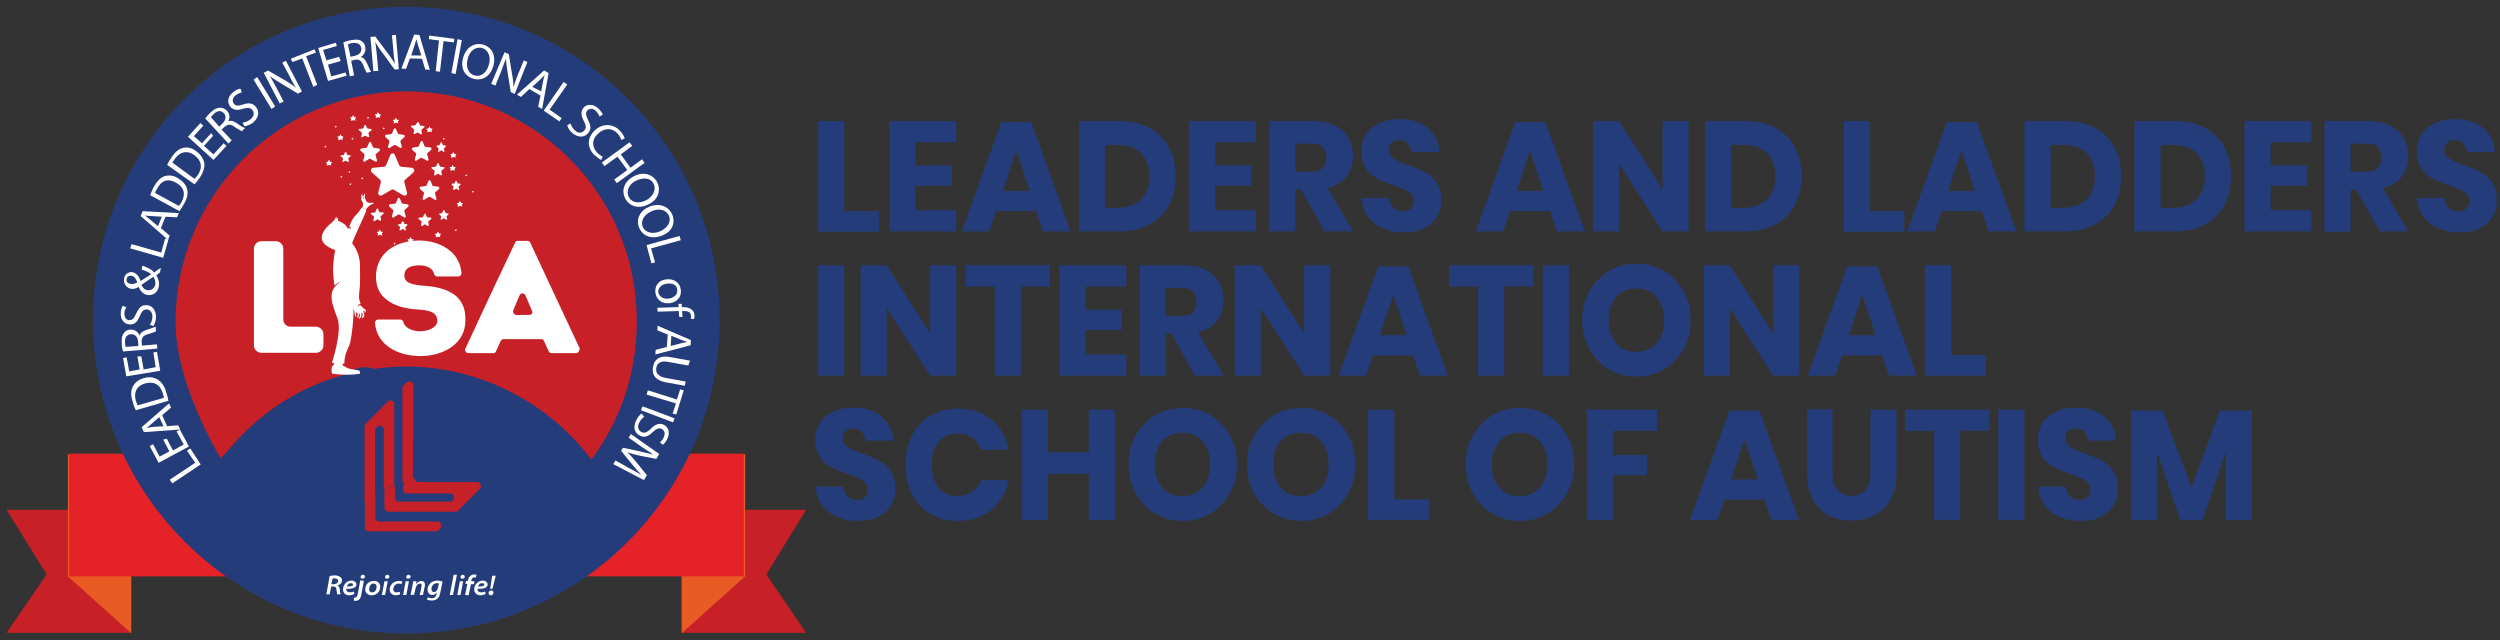
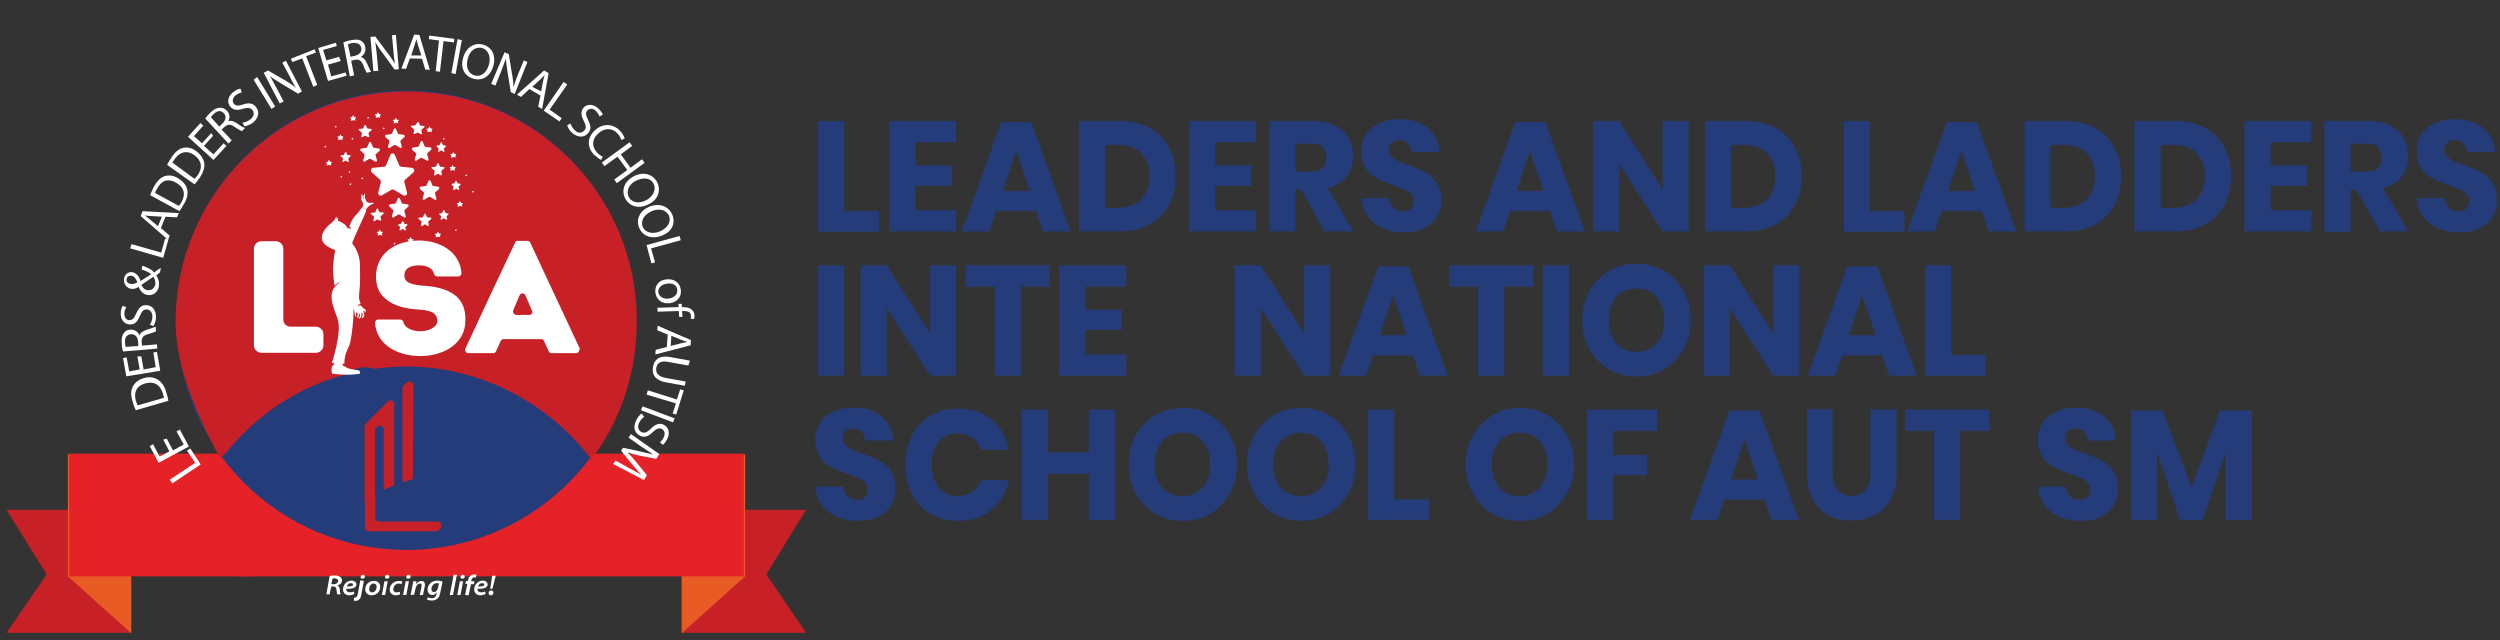
<svg xmlns="http://www.w3.org/2000/svg" version="1.1" id="Layer_1" x="0px" y="0px" viewBox="0 0 766 196.2" style="enable-background:new 0 0 766 196.2;" xml:space="preserve">
  <rect x="0" y="0" width="766" height="196.2" fill="#333333" stroke="none" />
  <style type="text/css">
	.st0{fill:#243C7A;}
	.st1{fill:#C82027;}
	.st2{fill:#E95B24;}
	.st3{fill:#E42227;}
	.st4{fill:#FFFFFF;}
	.st5{fill:#C62128;}
	.st6{fill-rule:evenodd;clip-rule:evenodd;fill:#C82027;}
	.st7{fill-rule:evenodd;clip-rule:evenodd;fill:#FFFFFF;}
	.st8{fill:none;}
</style>
  <g>
    <path class="st0" d="M258.7,64.7h10.6V71h-18.6V37.1h8V64.7z" />
    <path class="st0" d="M280.5,43.6v7.1h11.1v6.2h-11.1v7.5H293v6.5h-20.5V37.1H293v6.5H280.5z" />
    <path class="st0" d="M317.5,64.7h-12.3l-2.1,6.2h-8.4l12.1-33.5h9.2l12,33.5h-8.5L317.5,64.7z M315.5,58.5l-4.1-12.4l-4.1,12.4   H315.5z" />
    <path class="st0" d="M358.2,62.8c-1.4,2.6-3.4,4.6-6,6s-5.6,2.1-9.2,2.1h-12.4V37.1H343c3.5,0,6.6,0.7,9.2,2.1   c2.6,1.4,4.6,3.4,5.9,5.9c1.4,2.5,2.1,5.5,2.1,8.8C360.3,57.3,359.6,60.2,358.2,62.8z M349.6,61.1c1.7-1.7,2.6-4.1,2.6-7.1   s-0.9-5.4-2.6-7.1c-1.7-1.7-4.1-2.5-7.2-2.5h-3.8v19.3h3.8C345.5,63.6,347.9,62.8,349.6,61.1z" />
    <path class="st0" d="M372.3,43.6v7.1h11.1v6.2h-11.1v7.5h12.5v6.5h-20.5V37.1h20.5v6.5H372.3z" />
    <path class="st0" d="M405.8,70.9l-7.1-12.8h-1.8v12.8h-8V37.1h13.6c2.6,0,4.8,0.5,6.6,1.4c1.8,0.9,3.2,2.2,4.1,3.8s1.4,3.4,1.4,5.5   c0,2.5-0.7,4.5-2,6.3c-1.3,1.7-3.2,2.9-5.8,3.5l7.8,13.3H405.8z M396.9,52.6h4.9c1.6,0,2.7-0.4,3.5-1.1c0.7-0.7,1.1-1.8,1.1-3.2   c0-1.3-0.4-2.4-1.1-3.2c-0.8-0.8-1.9-1.1-3.5-1.1h-4.9V52.6z" />
    <path class="st0" d="M440.4,66.3c-0.9,1.5-2.2,2.7-3.9,3.6c-1.7,0.9-3.8,1.3-6.3,1.3c-3.7,0-6.7-0.9-9.1-2.8   c-2.4-1.8-3.7-4.4-3.9-7.7h8.5c0.1,1.3,0.6,2.3,1.3,3c0.8,0.7,1.7,1.1,2.9,1.1c1,0,1.8-0.3,2.4-0.9s0.9-1.3,0.9-2.3   c0-0.9-0.3-1.6-0.8-2.1c-0.5-0.6-1.2-1-2-1.4s-1.9-0.8-3.4-1.3c-2.1-0.7-3.8-1.4-5.1-2.1c-1.3-0.7-2.5-1.7-3.4-3.1   c-0.9-1.4-1.4-3.1-1.4-5.3c0-2,0.5-3.7,1.5-5.2s2.4-2.6,4.1-3.4c1.8-0.8,3.8-1.2,6-1.2c3.7,0,6.6,0.9,8.7,2.7   c2.2,1.8,3.4,4.2,3.7,7.4h-8.6c-0.2-1.1-0.6-2-1.2-2.7s-1.5-1-2.6-1c-0.9,0-1.7,0.3-2.3,0.8c-0.6,0.5-0.9,1.3-0.9,2.2   c0,0.8,0.3,1.5,0.8,2c0.5,0.6,1.2,1,1.9,1.4c0.8,0.4,1.9,0.8,3.4,1.3c2.1,0.7,3.8,1.5,5.2,2.2c1.3,0.7,2.5,1.8,3.4,3.1   c1,1.4,1.4,3.2,1.4,5.3C441.7,63.2,441.3,64.8,440.4,66.3z" />
    <path class="st0" d="M475,64.7h-12.3l-2.1,6.2h-8.4l12.1-33.5h9.2l12.1,33.5H477L475,64.7z M472.9,58.5l-4.1-12.4l-4.1,12.4H472.9z   " />
    <path class="st0" d="M517.4,70.9h-8l-13.3-20.7v20.7h-8V37.1h8L509.4,58V37.1h8V70.9z" />
    <path class="st0" d="M550,62.8c-1.4,2.6-3.4,4.6-6,6s-5.6,2.1-9.2,2.1h-12.4V37.1h12.4c3.5,0,6.6,0.7,9.2,2.1   c2.6,1.4,4.6,3.4,5.9,5.9c1.4,2.5,2.1,5.5,2.1,8.8C552,57.3,551.3,60.2,550,62.8z M541.4,61.1c1.7-1.7,2.6-4.1,2.6-7.1   s-0.9-5.4-2.6-7.1c-1.7-1.7-4.1-2.5-7.2-2.5h-3.8v19.3h3.8C537.3,63.6,539.7,62.8,541.4,61.1z" />
    <path class="st0" d="M572.9,64.7h10.6V71h-18.6V37.1h8V64.7z" />
    <path class="st0" d="M607.2,64.7h-12.3l-2.1,6.2h-8.4l12.1-33.5h9.2l12.1,33.5h-8.5L607.2,64.7z M605.1,58.5L601,46.1l-4.1,12.4   H605.1z" />
    <path class="st0" d="M647.9,62.8c-1.4,2.6-3.4,4.6-6,6s-5.6,2.1-9.2,2.1h-12.4V37.1h12.4c3.5,0,6.6,0.7,9.2,2.1   c2.6,1.4,4.6,3.4,5.9,5.9c1.4,2.5,2.1,5.5,2.1,8.8C649.9,57.3,649.3,60.2,647.9,62.8z M639.3,61.1c1.7-1.7,2.6-4.1,2.6-7.1   s-0.9-5.4-2.6-7.1c-1.7-1.7-4.1-2.5-7.2-2.5h-3.8v19.3h3.8C635.2,63.6,637.6,62.8,639.3,61.1z" />
    <path class="st0" d="M681.6,62.8c-1.4,2.6-3.4,4.6-6,6s-5.6,2.1-9.2,2.1H654V37.1h12.4c3.5,0,6.6,0.7,9.2,2.1   c2.6,1.4,4.6,3.4,5.9,5.9c1.4,2.5,2.1,5.5,2.1,8.8C683.6,57.3,682.9,60.2,681.6,62.8z M673,61.1c1.7-1.7,2.6-4.1,2.6-7.1   s-0.9-5.4-2.6-7.1c-1.7-1.7-4.1-2.5-7.2-2.5H662v19.3h3.8C668.9,63.6,671.3,62.8,673,61.1z" />
    <path class="st0" d="M695.7,43.6v7.1h11.1v6.2h-11.1v7.5h12.5v6.5h-20.5V37.1h20.5v6.5H695.7z" />
    <path class="st0" d="M729.2,70.9L722,58.2h-1.8V71h-8V37.1h13.6c2.6,0,4.8,0.5,6.6,1.4s3.2,2.2,4.1,3.8c0.9,1.6,1.4,3.4,1.4,5.5   c0,2.5-0.7,4.5-2,6.3c-1.3,1.7-3.2,2.9-5.8,3.5l7.8,13.3H729.2z M720.2,52.6h4.9c1.6,0,2.7-0.4,3.5-1.1c0.7-0.7,1.1-1.8,1.1-3.2   c0-1.3-0.4-2.4-1.1-3.2c-0.8-0.8-1.9-1.1-3.5-1.1h-4.9V52.6z" />
    <path class="st0" d="M763.8,66.3c-0.9,1.5-2.2,2.7-3.9,3.6s-3.8,1.3-6.3,1.3c-3.7,0-6.7-0.9-9.1-2.8c-2.4-1.8-3.7-4.4-3.9-7.7h8.5   c0.1,1.3,0.6,2.3,1.3,3c0.8,0.7,1.7,1.1,2.9,1.1c1,0,1.8-0.3,2.4-0.9c0.6-0.6,0.9-1.3,0.9-2.3c0-0.9-0.3-1.6-0.8-2.1   c-0.5-0.6-1.2-1-2-1.4s-1.9-0.8-3.4-1.3c-2.1-0.7-3.8-1.4-5.1-2.1c-1.3-0.7-2.5-1.7-3.4-3.1c-0.9-1.4-1.4-3.1-1.4-5.3   c0-2,0.5-3.7,1.5-5.2s2.4-2.6,4.1-3.4c1.8-0.8,3.8-1.2,6-1.2c3.7,0,6.6,0.9,8.7,2.7c2.2,1.8,3.4,4.2,3.7,7.4h-8.6   c-0.2-1.1-0.6-2-1.2-2.7c-0.6-0.7-1.5-1-2.6-1c-0.9,0-1.7,0.3-2.3,0.8s-0.9,1.3-0.9,2.2c0,0.8,0.3,1.5,0.8,2c0.5,0.6,1.2,1,1.9,1.4   c0.8,0.4,1.9,0.8,3.4,1.3c2.1,0.7,3.8,1.5,5.2,2.2c1.3,0.7,2.5,1.8,3.4,3.1c1,1.4,1.4,3.2,1.4,5.3   C765.1,63.2,764.7,64.8,763.8,66.3z" />
    <path class="st0" d="M258.7,81.3v33.8h-8V81.3H258.7z" />
    <path class="st0" d="M293,115.1h-8l-13.3-20.7v20.7h-8V81.3h8l13.3,20.9V81.3h8V115.1z" />
    <path class="st0" d="M321.7,81.3v6.5h-8.9v27.3h-8V87.8h-8.9v-6.5H321.7z" />
    <path class="st0" d="M332.6,87.8v7.1h11.1v6.2h-11.1v7.5h12.5v6.5h-20.5V81.3h20.5v6.5H332.6z" />
-     <path class="st0" d="M366.1,115.1l-7.1-12.8h-1.8v12.8h-8V81.3h13.6c2.6,0,4.8,0.5,6.6,1.4c1.8,0.9,3.2,2.2,4.1,3.8   c0.9,1.6,1.4,3.4,1.4,5.5c0,2.5-0.7,4.5-2,6.3c-1.3,1.7-3.2,2.9-5.8,3.5l7.8,13.3L366.1,115.1L366.1,115.1z M357.1,96.8h4.9   c1.6,0,2.7-0.4,3.5-1.1c0.7-0.7,1.1-1.8,1.1-3.2c0-1.3-0.4-2.4-1.1-3.2c-0.8-0.8-1.9-1.1-3.5-1.1h-4.9V96.8z" />
    <path class="st0" d="M407.6,115.1h-8l-13.3-20.7v20.7h-8V81.3h8l13.3,20.9V81.3h8V115.1z" />
    <path class="st0" d="M433,108.9h-12.3l-2.1,6.2h-8.4l12.1-33.5h9.2l12.1,33.5h-8.5L433,108.9z M431,102.7l-4.1-12.4l-4.1,12.4H431z   " />
    <path class="st0" d="M469.8,81.3v6.5h-8.9v27.3h-8V87.8H444v-6.5H469.8z" />
    <path class="st0" d="M480.7,81.3v33.8h-8V81.3H480.7z" />
    <path class="st0" d="M509.8,83c2.5,1.5,4.5,3.5,6,6.2c1.5,2.6,2.2,5.6,2.2,8.9s-0.7,6.3-2.2,8.9s-3.5,4.7-6,6.2s-5.3,2.2-8.4,2.2   s-5.9-0.7-8.4-2.2s-4.5-3.5-6-6.2c-1.5-2.6-2.2-5.6-2.2-8.9s0.7-6.3,2.2-8.9s3.5-4.7,6-6.2s5.3-2.2,8.4-2.2S507.3,81.6,509.8,83z    M495.2,91c-1.5,1.7-2.3,4.1-2.3,7.1s0.8,5.3,2.3,7.1c1.5,1.8,3.6,2.6,6.2,2.6s4.6-0.9,6.2-2.6c1.6-1.8,2.3-4.1,2.3-7.1   s-0.8-5.3-2.3-7.1c-1.5-1.8-3.6-2.6-6.2-2.6S496.7,89.3,495.2,91z" />
    <path class="st0" d="M551.3,115.1h-8L530,94.4v20.7h-8V81.3h8l13.3,20.9V81.3h8V115.1z" />
    <path class="st0" d="M576.7,108.9h-12.3l-2.1,6.2h-8.4L566,81.6h9.2l12.1,33.5h-8.5L576.7,108.9z M574.7,102.7l-4.1-12.4l-4.1,12.4   H574.7z" />
    <path class="st0" d="M597.8,108.8h10.6v6.3h-18.6V81.3h8V108.8z" />
    <path class="st0" d="M273.1,154.7c-0.9,1.5-2.2,2.7-3.9,3.6c-1.7,0.9-3.8,1.3-6.3,1.3c-3.7,0-6.7-0.9-9.1-2.8s-3.7-4.4-3.9-7.7h8.5   c0.1,1.3,0.6,2.3,1.3,3c0.8,0.7,1.7,1.1,2.9,1.1c1,0,1.8-0.3,2.4-0.9c0.6-0.6,0.9-1.3,0.9-2.3c0-0.9-0.3-1.6-0.8-2.1   c-0.5-0.6-1.2-1-2-1.4s-1.9-0.8-3.4-1.3c-2.1-0.7-3.8-1.4-5.1-2.1s-2.5-1.7-3.4-3.1c-0.9-1.4-1.4-3.1-1.4-5.3c0-2,0.5-3.7,1.5-5.2   s2.4-2.6,4.1-3.4c1.8-0.8,3.8-1.2,6-1.2c3.7,0,6.6,0.9,8.7,2.7c2.2,1.8,3.4,4.2,3.7,7.4h-8.6c-0.2-1.1-0.6-2-1.2-2.7s-1.5-1-2.6-1   c-0.9,0-1.7,0.3-2.3,0.8c-0.6,0.5-0.9,1.3-0.9,2.2c0,0.8,0.3,1.5,0.8,2c0.5,0.6,1.2,1,1.9,1.4c0.8,0.4,1.9,0.8,3.4,1.3   c2.1,0.7,3.8,1.5,5.2,2.2s2.5,1.8,3.4,3.1c1,1.4,1.4,3.2,1.4,5.3C274.4,151.6,274,153.2,273.1,154.7z" />
    <path class="st0" d="M303.8,128.6c2.8,2.3,4.5,5.3,5.3,9.2h-8.4c-0.6-1.6-1.6-2.8-2.9-3.7s-2.8-1.3-4.6-1.3c-2.3,0-4.2,0.9-5.6,2.6   c-1.4,1.8-2.1,4.1-2.1,7s0.7,5.3,2.1,7s3.3,2.6,5.6,2.6c1.8,0,3.3-0.4,4.6-1.3c1.3-0.9,2.2-2.1,2.9-3.6h8.4   c-0.8,3.8-2.6,6.9-5.3,9.1c-2.7,2.3-6.2,3.4-10.4,3.4c-3.2,0-6-0.7-8.4-2.2c-2.4-1.4-4.3-3.5-5.6-6.1s-2-5.6-2-8.9   c0-3.3,0.7-6.3,2-8.9c1.3-2.6,3.2-4.6,5.6-6.1c2.4-1.4,5.2-2.2,8.4-2.2C297.6,125.2,301.1,126.3,303.8,128.6z" />
    <path class="st0" d="M341.6,125.5v33.8h-8v-14.1h-12.5v14.1h-8v-33.8h8v13.1h12.5v-13.1C333.6,125.5,341.6,125.5,341.6,125.5z" />
    <path class="st0" d="M370.8,127.2c2.5,1.5,4.5,3.5,6,6.2c1.5,2.6,2.2,5.6,2.2,8.9s-0.7,6.3-2.2,8.9c-1.5,2.6-3.5,4.7-6,6.2   s-5.3,2.2-8.4,2.2s-5.9-0.7-8.4-2.2s-4.5-3.5-6-6.2c-1.5-2.6-2.2-5.6-2.2-8.9s0.7-6.3,2.2-8.9c1.5-2.6,3.5-4.7,6-6.2   s5.3-2.2,8.4-2.2C365.4,125,368.3,125.7,370.8,127.2z M356.1,135.2c-1.5,1.7-2.3,4.1-2.3,7.1s0.8,5.3,2.3,7.1s3.6,2.6,6.2,2.6   s4.6-0.9,6.2-2.6c1.6-1.8,2.3-4.1,2.3-7.1s-0.8-5.3-2.3-7.1s-3.6-2.6-6.2-2.6S357.6,133.5,356.1,135.2z" />
    <path class="st0" d="M407.1,127.2c2.5,1.5,4.5,3.5,6,6.2c1.5,2.6,2.2,5.6,2.2,8.9s-0.7,6.3-2.2,8.9c-1.5,2.6-3.5,4.7-6,6.2   s-5.3,2.2-8.4,2.2s-5.9-0.7-8.4-2.2s-4.5-3.5-6-6.2c-1.5-2.6-2.2-5.6-2.2-8.9s0.7-6.3,2.2-8.9c1.5-2.6,3.5-4.7,6-6.2   s5.3-2.2,8.4-2.2C401.7,125,404.6,125.7,407.1,127.2z M392.4,135.2c-1.5,1.7-2.3,4.1-2.3,7.1s0.8,5.3,2.3,7.1s3.6,2.6,6.2,2.6   s4.6-0.9,6.2-2.6c1.6-1.8,2.3-4.1,2.3-7.1s-0.8-5.3-2.3-7.1s-3.6-2.6-6.2-2.6S393.9,133.5,392.4,135.2z" />
    <path class="st0" d="M427.2,153h10.6v6.3h-18.6v-33.8h8V153z" />
    <path class="st0" d="M474.1,127.2c2.5,1.5,4.5,3.5,6,6.2c1.5,2.6,2.2,5.6,2.2,8.9s-0.7,6.3-2.2,8.9c-1.5,2.6-3.5,4.7-6,6.2   s-5.3,2.2-8.4,2.2s-5.9-0.7-8.4-2.2s-4.5-3.5-6-6.2c-1.5-2.6-2.2-5.6-2.2-8.9s0.7-6.3,2.2-8.9c1.5-2.6,3.5-4.7,6-6.2   s5.3-2.2,8.4-2.2C468.7,125,471.5,125.7,474.1,127.2z M459.4,135.2c-1.5,1.7-2.3,4.1-2.3,7.1s0.8,5.3,2.3,7.1s3.6,2.6,6.2,2.6   s4.6-0.9,6.2-2.6c1.6-1.8,2.3-4.1,2.3-7.1s-0.8-5.3-2.3-7.1s-3.6-2.6-6.2-2.6S460.9,133.5,459.4,135.2z" />
    <path class="st0" d="M507.7,125.5v6.5h-13.5v7.4h10.4v6.2h-10.4v13.7h-8v-33.8L507.7,125.5L507.7,125.5z" />
    <path class="st0" d="M540.6,153.1h-12.3l-2.1,6.2h-8.4l12.1-33.5h9.2l12.1,33.5h-8.5L540.6,153.1z M538.6,146.9l-4.1-12.4   l-4.1,12.4H538.6z" />
    <path class="st0" d="M561.5,125.5V145c0,2.2,0.5,3.9,1.5,5.1c1,1.2,2.4,1.8,4.3,1.8c1.9,0,3.3-0.6,4.3-1.8s1.5-2.9,1.5-5.1v-19.5h8   V145c0,3.2-0.6,5.9-1.8,8c-1.2,2.2-2.9,3.8-5,4.9c-2.1,1.1-4.5,1.6-7.1,1.6s-5-0.5-7-1.6s-3.6-2.7-4.8-4.9   c-1.1-2.2-1.7-4.9-1.7-8.1v-19.5h7.8V125.5z" />
    <path class="st0" d="M609.5,125.5v6.5h-8.9v27.3h-8V132h-8.9v-6.5H609.5z" />
-     <path class="st0" d="M620.3,125.5v33.8h-8v-33.8H620.3z" />
    <path class="st0" d="M647.7,154.7c-0.9,1.5-2.2,2.7-3.9,3.6c-1.7,0.9-3.8,1.3-6.3,1.3c-3.7,0-6.7-0.9-9.1-2.8s-3.7-4.4-3.9-7.7h8.5   c0.1,1.3,0.6,2.3,1.3,3c0.8,0.7,1.7,1.1,2.9,1.1c1,0,1.8-0.3,2.4-0.9c0.6-0.6,0.9-1.3,0.9-2.3c0-0.9-0.3-1.6-0.8-2.1   c-0.5-0.6-1.2-1-2-1.4s-1.9-0.8-3.4-1.3c-2.1-0.7-3.8-1.4-5.1-2.1s-2.5-1.7-3.4-3.1c-0.9-1.4-1.4-3.1-1.4-5.3c0-2,0.5-3.7,1.5-5.2   s2.4-2.6,4.1-3.4c1.8-0.8,3.8-1.2,6-1.2c3.7,0,6.6,0.9,8.7,2.7c2.2,1.8,3.4,4.2,3.7,7.4h-8.6c-0.2-1.1-0.6-2-1.2-2.7   c-0.6-0.7-1.5-1-2.6-1c-0.9,0-1.7,0.3-2.3,0.8s-0.9,1.3-0.9,2.2c0,0.8,0.3,1.5,0.8,2c0.5,0.6,1.2,1,1.9,1.4   c0.8,0.4,1.9,0.8,3.4,1.3c2.1,0.7,3.8,1.5,5.2,2.2s2.5,1.8,3.4,3.1c1,1.4,1.4,3.2,1.4,5.3C649,151.6,648.6,153.2,647.7,154.7z" />
    <path class="st0" d="M690,125.8v33.5h-8v-21l-7.1,21H668l-7.1-21v21h-8v-33.5h9.7l8.9,23.4l8.7-23.4   C680.2,125.8,690,125.8,690,125.8z" />
  </g>
  <g>
    <polygon class="st1" points="247,193.9 208.8,193.9 208.8,156.2 247,156.2 234.8,176  " />
    <polygon class="st2" points="228.3,176.6 208.9,194 208.9,156.3 228.3,139  " />
    <polygon class="st1" points="2,193.9 40.2,193.9 40.2,156.2 2,156.2 14.3,176  " />
    <polygon class="st2" points="20.8,176.6 40.2,194 40.2,156.3 20.8,139  " />
    <g>
      <rect x="21.2" y="139" class="st3" width="56.5" height="37.6" />
      <rect x="73" y="139" class="st3" width="154.9" height="37.6" />
    </g>
-     <ellipse class="st0" cx="124.5" cy="98.1" rx="96" ry="96" />
    <ellipse class="st0" cx="124.5" cy="98.1" rx="70.4" ry="70.4" />
    <g>
      <path class="st4" d="M52.8,148.1L52,147l7.8-5.2l-2.5-3.7l1-0.7l3.2,4.9L52.8,148.1z" />
      <path class="st4" d="M51.1,134.4L53,138l3.3-1.8l-2.2-4l1-0.6l2.8,5.2l-9.3,5l-2.7-5.1l1-0.6l2,3.8l3-1.6l-1.9-3.6L51.1,134.4z" />
-       <path class="st4" d="M51.2,130.6l3.4-0.3l0.6,1.3l-11.1,0.8l-0.7-1.5l8.4-7.3l0.6,1.3l-2.7,2.3L51.2,130.6z M48.8,127.8l-2.4,2.1    c-0.6,0.5-1,0.9-1.5,1.2l0,0c0.7-0.1,1.3-0.2,2-0.3l3.2-0.2L48.8,127.8z" />
      <path class="st4" d="M41.6,125.7c-0.4-0.8-0.7-1.7-1-2.8c-0.6-1.9-0.5-3.3,0.1-4.5c0.6-1.1,1.6-2,3.2-2.5s3.1-0.4,4.4,0.4    c1.2,0.7,2.2,2.1,2.7,4.1c0.3,1,0.5,1.7,0.6,2.4L41.6,125.7z M50.2,121.9c0-0.4-0.2-0.9-0.3-1.3c-0.8-2.8-2.8-3.9-5.5-3.1    c-2.4,0.7-3.5,2.5-2.8,5.2c0.2,0.7,0.4,1.1,0.6,1.5L50.2,121.9z" />
      <path class="st4" d="M43.3,109.2l0.7,4l3.7-0.7L47,108l1.1-0.2l1,5.8l-10.4,1.7l-1-5.6l1.1-0.2l0.8,4.3l3.2-0.6l-0.7-4L43.3,109.2    z" />
      <path class="st4" d="M37.7,107.7c-0.2-0.7-0.4-1.6-0.4-2.6c-0.1-1.4,0.1-2.4,0.7-3.1c0.4-0.6,1.1-1,1.9-1c1.4-0.1,2.4,0.7,2.9,1.8    l0,0c0.2-0.9,1-1.3,2-1.7c1.4-0.5,2.5-0.8,2.9-1l0.1,1.4c-0.3,0.2-1.1,0.5-2.5,0.9c-1.4,0.4-1.9,1-1.9,2.3l0.1,1.2l4.6-0.4    l0.1,1.3L37.7,107.7z M42.4,106l-0.1-1.4c-0.1-1.4-1-2.3-2.2-2.2c-1.3,0.1-1.9,1.1-1.8,2.6c0.1,0.7,0.2,1.1,0.2,1.3L42.4,106z" />
      <path class="st4" d="M45.9,99.5c0.4-0.6,0.8-1.5,0.8-2.4c0-1.4-0.7-2.2-1.7-2.3c-1,0-1.5,0.5-2.1,1.9c-0.7,1.7-1.5,2.8-3.1,2.7    c-1.6,0-2.9-1.4-2.8-3.4c0-1,0.3-1.8,0.6-2.3l1.1,0.4c-0.2,0.4-0.6,1-0.6,2c0,1.4,0.8,2,1.5,2c1,0,1.5-0.6,2.1-2    c0.8-1.7,1.6-2.7,3.1-2.6c1.6,0,3,1.2,3,3.7c0,1-0.4,2.1-0.8,2.7L45.9,99.5z" />
      <path class="st4" d="M49,83.5c-0.4,0.3-0.7,0.5-1.1,0.9c0.7,1,0.9,2.1,0.8,3.2c-0.3,2-1.8,3-3.4,2.8c-1.4-0.2-2.3-1.2-2.8-2.5l0,0    c-0.8,0.5-1.5,0.7-2.3,0.6c-1.2-0.2-2.4-1.3-2.2-3.1c0.2-1.3,1.2-2.2,2.6-2c1,0.2,1.9,1,2.5,2.7l0,0c1.1-0.8,2.5-1.5,3.2-2.1    c-0.7-0.6-1.6-1-2.9-1.4l0.2-1.2c1.6,0.6,2.9,1.1,3.6,2.1c0.7-0.5,1.3-1,2.1-1.4L49,83.5z M40.1,87c0.8,0.1,1.3-0.1,2-0.5    c-0.5-1.1-0.9-1.9-1.8-2c-0.7-0.1-1.4,0.2-1.5,1C38.6,86.4,39.3,86.9,40.1,87z M47,84.8c-0.8,0.5-2.2,1.5-3.7,2.5    c0.3,0.6,0.9,1.5,1.9,1.6c1.1,0.2,2.2-0.6,2.4-1.8C47.7,86.3,47.4,85.4,47,84.8z" />
      <path class="st4" d="M39.9,76.1l0.4-1.3l9.1,2.6l1.2-4.3l1,0.3L50,79L39.9,76.1z" />
      <path class="st4" d="M49.3,69.9l2.7,2.3l-0.5,1.3l-8.4-7.3l0.6-1.5l11.1,0.6l-0.6,1.3l-3.5-0.2L49.3,69.9z M49.6,66.4l-3.2-0.2    c-0.8,0-1.3-0.1-2-0.2l0,0c0.5,0.4,1,0.8,1.5,1.2l2.5,2.1L49.6,66.4z" />
      <path class="st4" d="M46,59.8c0.3-0.8,0.7-1.7,1.2-2.7c1-1.7,2-2.7,3.2-3.1c1.2-0.4,2.6-0.3,4,0.5c1.5,0.9,2.5,2,2.9,3.3    c0.4,1.3,0.1,3.1-1,4.8c-0.5,0.9-0.9,1.5-1.3,2.1L46,59.8z M54.8,63.1c0.2-0.3,0.5-0.7,0.8-1.1c1.4-2.6,0.8-4.7-1.8-6.1    c-2.2-1.2-4.2-0.8-5.6,1.8c-0.4,0.6-0.6,1.1-0.7,1.4L54.8,63.1z" />
      <path class="st4" d="M51.2,50.5c0.4-0.8,0.9-1.6,1.5-2.5c1.1-1.6,2.3-2.5,3.5-2.7c1.2-0.3,2.6,0,3.9,1c1.4,1,2.2,2.3,2.5,3.6    c0.2,1.3-0.3,3-1.5,4.7c-0.6,0.8-1,1.4-1.5,1.9L51.2,50.5z M59.6,54.8c0.3-0.3,0.6-0.7,0.9-1c1.7-2.4,1.3-4.6-1-6.3    c-2-1.4-4.1-1.2-5.8,1c-0.4,0.6-0.7,1-0.9,1.3L59.6,54.8z" />
      <path class="st4" d="M65.3,41.6l-2.8,3.1l2.9,2.6l3.1-3.4l0.9,0.8L65.4,49l-7.8-7.1l3.8-4.2l0.9,0.8l-2.9,3.2l2.5,2.2l2.8-3.1    L65.3,41.6z" />
      <path class="st4" d="M62.9,36.3c0.4-0.6,1-1.3,1.7-1.9c1-1,1.9-1.4,2.9-1.4c0.7,0,1.4,0.3,2,0.9c1,1,1,2.3,0.4,3.3l0,0    c0.8-0.4,1.6-0.1,2.6,0.5c1.2,0.9,2.1,1.4,2.6,1.5l-1,1c-0.3-0.1-1.1-0.6-2.2-1.3c-1.2-0.9-2-0.9-3-0.1l-1,0.9l3.1,3.3l-1,1    L62.9,36.3z M67.2,38.8l1-1c1-1,1.2-2.2,0.4-3.1c-1-1-2-0.8-3.1,0.2c-0.5,0.5-0.8,0.9-0.9,1L67.2,38.8z" />
      <path class="st4" d="M74.3,37.6c0.7-0.1,1.6-0.4,2.4-1c1.1-0.9,1.3-1.9,0.7-2.8c-0.6-0.8-1.4-0.9-2.9-0.5c-1.7,0.6-3.1,0.5-4-0.7    c-1-1.3-0.7-3.1,1-4.4c0.9-0.7,1.6-1,2.2-1l0.4,1.1c-0.4,0.1-1.1,0.3-1.9,0.9c-1.1,0.9-1,1.9-0.6,2.5c0.6,0.8,1.4,0.8,2.9,0.3    c1.8-0.6,3.1-0.4,4,0.9c1,1.2,0.9,3.1-1,4.7c-0.8,0.6-1.9,1-2.6,1.1L74.3,37.6z" />
      <path class="st4" d="M78.8,23.6l5.5,9l-1.1,0.8l-5.5-9L78.8,23.6z" />
      <path class="st4" d="M85.7,31.7l-4.9-9.4l1.3-0.7l5.4,3.1c1.2,0.8,2.3,1.4,3.2,2.2l0,0c-0.8-1.1-1.3-2.3-2.1-3.8l-2.1-3.9l1.1-0.6    l4.9,9.4l-1.2,0.7L86,25.5c-1.1-0.7-2.4-1.4-3.3-2.2l0,0c0.7,1.1,1.3,2.3,2.1,3.8l2.1,4L85.7,31.7z" />
      <path class="st4" d="M92.6,17.9l-3,1.1l-0.5-1l7.3-2.9l0.4,1l-3,1.1l3.4,8.8L96,26.6L92.6,17.9z" />
      <path class="st4" d="M104.4,18.7l-3.9,1.1l1,3.6l4.4-1.2l0.3,1l-5.7,1.6l-3-10.1l5.4-1.6l0.3,1l-4.2,1.2l1,3.2l3.9-1.1L104.4,18.7    z" />
      <path class="st4" d="M105.2,13c0.7-0.3,1.6-0.6,2.5-0.7c1.4-0.3,2.4-0.2,3.1,0.3c0.6,0.4,1,1,1.1,1.8c0.3,1.3-0.4,2.5-1.4,3.1l0,0    c0.9,0.1,1.4,0.8,1.9,1.8c0.6,1.3,1,2.3,1.3,2.7l-1.3,0.3c-0.2-0.3-0.7-1.1-1.1-2.4c-0.6-1.3-1.2-1.8-2.5-1.6l-1.2,0.3l0.9,4.5    l-1.3,0.3L105.2,13z M107.4,17.4l1.3-0.3c1.4-0.3,2.2-1.2,2-2.4c-0.3-1.3-1.3-1.7-2.8-1.5c-0.7,0.1-1,0.3-1.3,0.4L107.4,17.4z" />
      <path class="st4" d="M114.4,21.8l-0.9-10.5l1.5-0.1l3.8,5.1c0.9,1.1,1.5,2.2,2.2,3.2l0,0c-0.2-1.4-0.4-2.7-0.5-4.3l-0.4-4.4    l1.2-0.1l0.9,10.5l-1.3,0.1l-3.7-5.1c-0.9-1.1-1.6-2.3-2.2-3.3l0,0c0.2,1.3,0.3,2.6,0.5,4.3l0.4,4.5L114.4,21.8z" />
      <path class="st4" d="M125.6,17.9l-1.2,3.2l-1.4-0.1l3.9-10.4l1.6,0.1l3.2,10.7l-1.4-0.1l-1-3.3L125.6,17.9z M129.1,17l-1-3.1    c-0.2-0.7-0.4-1.3-0.5-1.9l0,0c-0.2,0.6-0.4,1.2-0.6,1.9L126,17H129.1z" />
      <path class="st4" d="M134.5,12.4l-3.1-0.4l0.1-1.1l7.7,1l-0.1,1.1l-3.2-0.4l-1.1,9.4l-1.3-0.2L134.5,12.4z" />
      <path class="st4" d="M141.5,12.3l-1.9,10.4l-1.3-0.3l1.9-10.4L141.5,12.3z" />
      <path class="st4" d="M151.2,20.1c-1,3.5-3.6,4.8-6.2,4c-2.7-0.8-4-3.3-3.1-6.4c0.9-3.2,3.4-4.8,6.2-4    C150.8,14.5,152,17.1,151.2,20.1z M143.3,18.1c-0.6,2.2,0,4.4,2.1,5c2.1,0.6,3.8-1,4.4-3.3c0.6-2,0.1-4.4-2.1-5.1    C145.5,14.2,143.8,15.8,143.3,18.1z" />
      <path class="st4" d="M150.5,25.7l4.1-9.7l1.3,0.6l1,6.2c0.3,1.4,0.4,2.7,0.4,3.9l0,0c0.4-1.3,0.9-2.6,1.5-4.1l1.7-4.1l1.1,0.5    l-3.9,9.8l-1.2-0.6l-1-6.2c-0.2-1.3-0.4-2.8-0.5-4H155c-0.5,1.2-0.9,2.5-1.5,4l-1.7,4.2L150.5,25.7z" />
      <path class="st4" d="M162.2,27.3l-2.6,2.4l-1.2-0.7l8.3-7.4l1.4,0.8l-2,11l-1.2-0.7l0.7-3.4L162.2,27.3z M165.8,28l0.6-3.1    c0.1-0.7,0.3-1.3,0.5-1.9l0,0c-0.5,0.5-1,1-1.4,1.4l-2.4,2.2L165.8,28z" />
      <path class="st4" d="M172.7,25.1l1.1,0.8l-5.4,7.7l3.7,2.6l-0.7,1l-4.8-3.3L172.7,25.1z" />
      <path class="st4" d="M174.8,37.8c0.2,0.7,0.7,1.5,1.3,2.1c1,1,2.1,1,2.9,0.1c0.7-0.8,0.6-1.5-0.1-2.9c-0.9-1.6-1-3-0.1-4.1    c1-1.2,3-1.2,4.5,0.2c0.8,0.8,1.2,1.4,1.4,1.9l-1,0.6c-0.1-0.4-0.5-1-1.1-1.7c-1-1-2.1-0.7-2.6-0.2c-0.7,0.8-0.5,1.5,0.2,3    c0.9,1.7,1,3-0.1,4.1c-1,1.2-3,1.4-4.8-0.2c-0.8-0.7-1.3-1.6-1.5-2.3L174.8,37.8z" />
      <path class="st4" d="M184.2,49c-0.5-0.2-1.3-0.8-2.3-1.7c-2-2.2-2.1-5.1,0.4-7.4c2.4-2.2,5.6-2.1,7.8,0.3c0.9,1,1.2,1.8,1.3,2.2    l-1,0.5c-0.2-0.6-0.5-1.2-1.1-1.9c-1.6-1.8-3.9-2-6-0.1c-1.9,1.7-2.1,3.9-0.4,5.8c0.6,0.6,1.2,1.1,1.8,1.3L184.2,49z" />
      <path class="st4" d="M193.7,44.7l-3.5,2.6l3,4.1l3.5-2.6l0.8,1.1l-8.5,6.2l-0.8-1.1l4-2.9l-3-4.1l-4,2.9l-0.8-1.1l8.5-6.2    L193.7,44.7z" />
      <path class="st4" d="M198.9,62.5c-3.1,1.7-5.9,0.8-7.3-1.6c-1.3-2.5-0.4-5.2,2.4-6.8c3-1.6,5.8-0.9,7.3,1.6    C202.6,58.3,201.7,61.1,198.9,62.5z M194.8,55.4c-2,1-3.1,3.1-2.1,5c1,1.9,3.3,2,5.4,0.9c1.8-1,3.2-3.1,2.1-5.1    C199.2,54.3,196.8,54.4,194.8,55.4z" />
      <path class="st4" d="M202.8,72.2c-3.3,1.3-6,0-7-2.5c-1-2.6,0.3-5.2,3.2-6.4c3.1-1.2,5.9-0.1,7,2.5    C207.1,68.6,205.7,71.1,202.8,72.2z M199.7,64.7c-2.1,0.9-3.5,2.7-2.8,4.7c0.8,2,3.1,2.4,5.3,1.5c1.9-0.8,3.6-2.6,2.8-4.7    C204.1,64.1,201.8,63.8,199.7,64.7z" />
      <path class="st4" d="M208.2,72.3l0.4,1.3l-9.1,2.5l1.2,4.3l-1.1,0.3l-1.5-5.6L208.2,72.3z" />
      <path class="st4" d="M205.2,92.9c-2.8,0.3-4.2-1.5-4.4-3.3c-0.2-2,1-3.8,3.4-4c2.5-0.3,4.2,1.2,4.4,3.2    C208.9,90.9,207.5,92.6,205.2,92.9z M204.4,86.9c-1.6,0.2-2.8,1.2-2.7,2.6c0.2,1.3,1.5,2.2,3.1,2c1.2-0.1,2.9-1,2.7-2.6    C207.5,87.2,205.9,86.7,204.4,86.9z" />
      <path class="st4" d="M201.4,94.3l6.5-0.2v-1h1v1h0.4c1,0,2,0.2,2.7,0.8c0.5,0.5,0.8,1.1,0.8,1.8c0,0.5-0.1,1-0.2,1.1l-1-0.2    c0.1-0.2,0.2-0.5,0.1-0.9c0-1.1-1-1.4-2.2-1.4H209l0.1,1.8h-1l-0.1-1.8l-6.5,0.2L201.4,94.3z" />
      <path class="st4" d="M204.6,102.5l-3.2-1.3l0.1-1.4l10.2,4.4l-0.1,1.6l-10.8,2.8l0.1-1.4l3.4-0.9L204.6,102.5z M205.5,106l3.1-0.8    c0.7-0.2,1.3-0.3,2-0.4l0,0c-0.6-0.2-1.2-0.4-1.9-0.7l-3-1.2L205.5,106z" />
      <path class="st4" d="M210.9,112l-6.1-1.1c-2.3-0.5-3.5,0.4-3.7,1.8c-0.3,1.5,0.6,2.7,2.9,3.1l6.1,1.1l-0.3,1.3l-6-1.1    c-3.1-0.6-4.2-2.5-3.7-4.8c0.4-2.1,1.9-3.5,5.2-2.9l6.1,1.1L210.9,112z" />
      <path class="st4" d="M207.4,122.4l1-3.1l1.1,0.3l-2.3,7.4l-1.1-0.3l1-3.1l-9-2.7l0.4-1.3L207.4,122.4z" />
      <path class="st4" d="M206.2,129.4l-9.8-3.7l0.5-1.2l9.8,3.7L206.2,129.4z" />
      <path class="st4" d="M197.4,127.7c-0.6,0.4-1.2,1-1.6,1.9c-0.6,1.2-0.2,2.3,0.8,2.8c0.9,0.4,1.6,0.1,2.8-1    c1.2-1.3,2.5-1.9,3.9-1.3c1.5,0.7,2.1,2.4,1.2,4.3c-0.5,1-1,1.6-1.4,1.9l-0.9-0.8c0.3-0.2,0.9-0.8,1.2-1.6c0.6-1.3,0-2.2-0.7-2.5    c-0.9-0.4-1.6,0-2.7,1c-1.3,1.3-2.5,1.8-3.9,1.1c-1.5-0.7-2.3-2.4-1.2-4.6c0.4-1,1.1-1.8,1.7-2.2L197.4,127.7z" />
      <path class="st4" d="M192.5,143.3c1.3,0.7,2.9,1.5,4,2.2l0,0c-0.9-1-1.8-2-2.8-3.2l-3.4-4.2l0.6-0.9l5.2,1.1c1.5,0.4,3,0.7,4.1,1    l0,0c-1.1-0.7-2.6-1.7-3.9-2.6l-3.7-2.6l0.7-1.1l8.7,6.1l-0.9,1.5l-5.2-1c-1.3-0.3-2.5-0.6-3.6-1l0,0c0.8,0.8,1.5,1.7,2.5,2.8    l3.4,4.2l-0.9,1.5l-9.4-4.9l0.7-1.1L192.5,143.3z" />
    </g>
    <path class="st5" d="M126.7,118.1c0-1-1.3-1.6-2.1-0.9l-0.9,0.9c-0.2,0.2-0.4,0.6-0.4,0.9v28.8c1-0.4,2.1-0.7,3.2-1c0,0,0,0,0-0.1   L126.7,118.1L126.7,118.1z" />
-     <path class="st5" d="M123.5,150c0,0.7,0.6,1.2,1.2,1.2h13.2c1,0,1.6,1.3,0.9,2.1c-0.2,0.2-0.6,0.4-0.9,0.4h-15.7   c-0.7,0-1.2-0.6-1.2-1.2v-3.8c-1.1,0.5-2.3,1-3.2,1.4v5.5c0,0.7,0.6,1.2,1.2,1.2h20.5c0.3,0,0.7-0.1,0.9-0.4l6.6-6.6   c0.8-0.8,0.2-2.1-0.9-2.1h-17.9c-0.7,0-1.1-0.5-1.2-1.1c-1.1,0.3-2.3,0.7-3.2,1L123.5,150L123.5,150z" />
    <path class="st5" d="M111.8,161.6c0,0.7,0.6,1.2,1.2,1.2h20.5c0.3,0,0.7-0.1,0.9-0.4l0.5-0.5c0.8-0.8,0.2-2.1-0.9-2.1h-17.8   c-0.7,0-1.2-0.6-1.2-1.2v-7.2c-1.2,0.7-2.3,1.3-3.2,2.1V161.6z" />
    <path class="st5" d="M120.9,123.9c0-1-1.3-1.6-2.1-0.9l-6.7,6.8c-0.2,0.2-0.4,0.6-0.4,0.9v22.9c1-0.7,2.1-1.3,3.2-2.1v-19.6   c0-0.3,0.1-0.7,0.4-0.9l0.2-0.2c0.8-0.8,2.1-0.2,2.1,0.9v18.4c1-0.5,2.1-1,3.2-1.4V123.9z" />
    <path class="st6" d="M124.5,28c-39,0-70.7,31.7-70.7,70.7c0,21.3,16.5,45.6,13.6,41.8c0.7-0.7,1.3-1.2,2-1.9l-0.1,0.1   c9.4-11.6,22.1-20.3,37.1-24.1c2.3-2,5.1-2.6,8.4-1.6c3.1-0.4,6.3-0.7,9.6-0.7c22.8,0,43.9,11.3,56.8,28.5   c8.8-11.7,13.9-26.3,13.9-42.2C195.3,59.6,163.6,28,124.5,28L124.5,28z M115.1,120.5C114.4,120.5,113.8,120.5,115.1,120.5   c0.2-0.2,0.3-0.3,0.5-0.5C115.5,120.2,115.3,120.3,115.1,120.5z" />
    <path class="st7" d="M120.6,58.1l2.9,1.7c0.3,0.2,0.6,0.2,0.9,0c0.3-0.2,0.4-0.5,0.3-0.8l-0.8-3.2c-0.1-0.3,0-0.6,0.3-0.8l2.5-2.2   c0.2-0.2,0.3-0.5,0.2-0.8c-0.1-0.3-0.4-0.5-0.7-0.6l-3.2-0.3c-0.3,0-0.5-0.2-0.7-0.5l-1.3-3.1c-0.1-0.3-0.4-0.5-0.7-0.5   s-0.6,0.2-0.7,0.5l-1.3,3.1c-0.1,0.3-0.4,0.5-0.7,0.5l-3.2,0.3c-0.3,0-0.6,0.2-0.7,0.6c-0.1,0.3,0,0.6,0.2,0.8l2.5,2.2   c0.2,0.2,0.3,0.5,0.3,0.8l-0.8,3.2c-0.1,0.3,0,0.6,0.3,0.8c0.3,0.2,0.6,0.2,0.9,0l2.9-1.7C120.1,58,120.3,58,120.6,58.1L120.6,58.1   z M104.4,54.3l0.2,0.1c0,0,0,0,0.1,0l0,0v-0.2l0,0l0.2-0.1c0,0,0,0,0-0.1l0,0h-0.2l0,0l-0.1-0.2l0,0l0,0l-0.1,0.2l0,0h-0.2l0,0   c0,0,0,0,0,0.1L104.4,54.3L104.4,54.3L104.4,54.3L104.4,54.3c0.1,0.1,0.1,0.1,0.2,0.1L104.4,54.3L104.4,54.3L104.4,54.3z    M107.2,56.6l0.2,0.1c0,0,0,0,0.1,0l0,0v-0.2l0,0l0.2-0.1c0,0,0,0,0-0.1l0,0h-0.2l0,0l-0.1-0.2l0,0l0,0l-0.1,0.2l0,0h-0.2l0,0   c0,0,0,0,0,0.1L107.2,56.6L107.2,56.6L107.2,56.6L107.2,56.6c0.1,0.1,0.1,0.1,0.2,0.1L107.2,56.6L107.2,56.6L107.2,56.6z    M135.8,42.7l0.2,0.1c0,0,0,0,0.1,0l0,0v-0.2l0,0l0.2-0.1c0,0,0,0,0-0.1l0,0h-0.2l0,0l-0.1-0.2l0,0l0,0l-0.1,0.2l0,0h-0.2l0,0   c0,0,0,0,0,0.1L135.8,42.7L135.8,42.7L135.8,42.7L135.8,42.7c0.1,0.1,0.1,0.1,0.2,0.1L135.8,42.7L135.8,42.7L135.8,42.7z    M142.7,53.9l0.2,0.1c0,0,0,0,0.1,0l0,0v-0.2l0,0l0.2-0.1c0,0,0,0,0-0.1l0,0H143l0,0l-0.1-0.2l0,0l0,0l-0.1,0.2l0,0h-0.2l0,0   c0,0,0,0,0,0.1L142.7,53.9L142.7,53.9L142.7,53.9L142.7,53.9c0.1,0.1,0.1,0.1,0.2,0.1L142.7,53.9L142.7,53.9L142.7,53.9z    M144.7,58.9l0.2,0.1c0,0,0,0,0.1,0l0,0v-0.2l0,0l0.2-0.1c0,0,0,0,0-0.1l0,0H145l0,0l-0.1-0.2l0,0l0,0l-0.1,0.2l0,0h-0.2l0,0   c0,0,0,0,0,0.1L144.7,58.9L144.7,58.9L144.7,58.9L144.7,58.9c0.1,0.1,0.1,0.1,0.2,0.1L144.7,58.9L144.7,58.9L144.7,58.9z    M139.5,70.7l0.2,0.1c0,0,0,0,0.1,0l0,0v-0.2l0,0l0.2-0.1c0,0,0,0,0-0.1l0,0h-0.2l0,0l-0.1-0.2l0,0l0,0l-0.1,0.2l0,0h-0.2l0,0   c0,0,0,0,0,0.1L139.5,70.7L139.5,70.7L139.5,70.7L139.5,70.7c0.1,0.1,0.1,0.1,0.2,0.1L139.5,70.7C139.4,70.7,139.4,70.7,139.5,70.7   L139.5,70.7z M131.7,74.5l0.2,0.1c0,0,0,0,0.1,0l0,0v-0.2l0,0l0.2-0.1c0,0,0,0,0-0.1l0,0H132l0,0l-0.1-0.2l0,0l0,0l-0.1,0.2l0,0   h-0.2l0,0c0,0,0,0,0,0.1L131.7,74.5L131.7,74.5L131.7,74.5L131.7,74.5c0.1,0.1,0.1,0.1,0.2,0.1L131.7,74.5L131.7,74.5L131.7,74.5z    M120.7,74.8l0.2,0.1c0,0,0,0,0.1,0l0,0v-0.2l0,0l0.2-0.1c0,0,0,0,0-0.1l0,0H121l0,0l-0.1-0.2l0,0l0,0l-0.1,0.2l0,0h-0.2l0,0   c0,0,0,0,0,0.1L120.7,74.8L120.7,74.8L120.7,74.8L120.7,74.8c0.1,0.1,0.1,0.1,0.2,0.1L120.7,74.8C120.7,74.7,120.7,74.7,120.7,74.8   L120.7,74.8z M110.8,54.8l0.2,0.1c0,0,0,0,0.1,0l0,0v-0.2l0,0l0.2-0.1c0,0,0,0,0-0.1l0,0h-0.2l0,0l-0.1-0.2l0,0l0,0l-0.1,0.2l0,0   h-0.2l0,0c0,0,0,0,0,0.1L110.8,54.8L110.8,54.8L110.8,54.8L110.8,54.8c0.1,0.1,0.1,0.1,0.2,0.1L110.8,54.8L110.8,54.8L110.8,54.8z    M106.9,52.9l0.2,0.1c0,0,0,0,0.1,0l0,0v-0.2l0,0l0.2-0.1c0,0,0,0,0-0.1l0,0h-0.2l0,0l-0.1-0.2l0,0l0,0l-0.1,0.2l0,0h-0.2l0,0   c0,0,0,0,0,0.1L106.9,52.9L106.9,52.9L106.9,52.9L106.9,52.9C107,53,107,53,107.1,53L106.9,52.9L106.9,52.9L106.9,52.9z    M117.4,39.5l0.2,0.1c0,0,0,0,0.1,0c0.1,0,0,0,0,0v-0.2l0,0l0.2-0.1c0,0,0,0,0-0.1l0,0h-0.2l0,0l-0.1-0.2l0,0l0,0l-0.1,0.2l0,0   h-0.2l0,0c0,0,0,0,0,0.1L117.4,39.5L117.4,39.5L117.4,39.5L117.4,39.5c0.1,0.1,0.1,0.1,0.2,0.1L117.4,39.5   C117.3,39.5,117.4,39.5,117.4,39.5L117.4,39.5z M112.6,36.3l0.2,0.1c0,0,0,0,0.1,0c0.1,0,0,0,0,0v-0.2l0,0l0.2-0.1c0,0,0,0,0-0.1   l0,0h-0.2l0,0l-0.1-0.2l0,0l0,0l-0.1,0.2l0,0h-0.2l0,0c0,0,0,0,0,0.1L112.6,36.3L112.6,36.3L112.6,36.3L112.6,36.3   c0.1,0.1,0.1,0.1,0.2,0.1L112.6,36.3C112.6,36.2,112.6,36.2,112.6,36.3L112.6,36.3z M107.8,42.7l0.2,0.1c0,0,0,0,0.1,0l0,0v-0.2   l0,0l0.2-0.1c0,0,0,0,0-0.1l0,0h-0.2l0,0l-0.1-0.2l0,0l0,0l-0.1,0.2l0,0h-0.2l0,0c0,0,0,0,0,0.1L107.8,42.7L107.8,42.7L107.8,42.7   L107.8,42.7c0.1,0.1,0.1,0.1,0.2,0.1L107.8,42.7L107.8,42.7L107.8,42.7z M102.7,39l0.2,0.1c0,0,0,0,0.1,0l0,0v-0.2l0,0l0.2-0.1   c0,0,0,0,0-0.1l0,0H103l0,0l-0.1-0.2l0,0l0,0l-0.1,0.2l0,0h-0.2l0,0c0,0,0,0,0,0.1L102.7,39L102.7,39L102.7,39L102.7,39   c0.1,0.1,0.1,0.1,0.2,0.1L102.7,39C102.6,39,102.6,39,102.7,39L102.7,39z M99.5,45.1l0.2,0.1c0,0,0,0,0.1,0l0,0V45l0,0l0.2-0.1   c0,0,0,0,0-0.1l0,0h-0.2l0,0l-0.1-0.2l0,0l0,0l-0.1,0.2l0,0h-0.2l0,0c0,0,0,0,0,0.1L99.5,45.1L99.5,45.1L99.5,45.1L99.5,45.1   c0.1,0.1,0.1,0.1,0.2,0.1L99.5,45.1L99.5,45.1L99.5,45.1z M108.5,36.8l0.3,0.2h0.1v-0.1l-0.1-0.4v-0.1l0.3-0.3v-0.1   c0,0,0-0.1-0.1-0.1h-0.4c0,0-0.1,0-0.1-0.1l-0.2-0.4c0,0,0-0.1-0.1-0.1c0,0-0.1,0-0.1,0.1l-0.2,0.4c0,0,0,0.1-0.1,0.1h-0.4   c0,0-0.1,0-0.1,0.1v0.1l0.3,0.3v0.1l-0.1,0.4V37h0.1L108.5,36.8C108.4,36.8,108.5,36.8,108.5,36.8L108.5,36.8z M104.6,42.7l0.3,0.2   h0.1v-0.1l-0.1-0.4v-0.1l0.3-0.3v-0.1c0,0,0-0.1-0.1-0.1h-0.4c0,0-0.1,0-0.1-0.1l-0.2-0.4c0,0,0-0.1-0.1-0.1c0,0-0.1,0-0.1,0.1   l-0.2,0.4c0,0,0,0.1-0.1,0.1h-0.4c0,0-0.1,0-0.1,0.1V42l0.3,0.3v0.1l-0.1,0.4v0.1h0.1L104.6,42.7C104.5,42.7,104.5,42.7,104.6,42.7   L104.6,42.7z M101.1,50.5l0.3,0.2h0.1v-0.1l-0.1-0.4v-0.1l0.3-0.3v-0.1c0,0,0-0.1-0.1-0.1h-0.4c0,0-0.1,0-0.1-0.1l-0.2-0.4   c0,0,0-0.1-0.1-0.1c0,0-0.1,0-0.1,0.1l-0.2,0.4c0,0,0,0.1-0.1,0.1H100c0,0-0.1,0-0.1,0.1v0.1l0.3,0.3v0.1l-0.1,0.4v0.1h0.1   L101.1,50.5C101.1,50.4,101.1,50.4,101.1,50.5L101.1,50.5z M126.1,74.2l0.3,0.2h0.1v-0.1l-0.1-0.4v-0.1l0.3-0.3v-0.1   c0,0,0-0.1-0.1-0.1h-0.4c0,0-0.1,0-0.1-0.1l-0.2-0.4c0,0,0-0.1-0.1-0.1c0,0-0.1,0-0.1,0.1l-0.2,0.4c0,0,0,0.1-0.1,0.1H125   c0,0-0.1,0-0.1,0.1v0.1l0.3,0.3V74l-0.1,0.4v0.1h0.1L126.1,74.2L126.1,74.2L126.1,74.2z M116.7,72l0.3,0.2h0.1V72l-0.1-0.4v-0.1   l0.3-0.3v-0.1c0,0,0-0.1-0.1-0.1h-0.4c0,0-0.1,0-0.1-0.1l-0.2-0.4c0,0,0-0.1-0.1-0.1c0,0-0.1,0-0.1,0.1l-0.2,0.4c0,0,0,0.1-0.1,0.1   h-0.4c0,0-0.1,0-0.1,0.1v0.1l0.3,0.3v0.1l-0.1,0.4v0.1h0.1L116.7,72C116.6,72,116.6,72,116.7,72L116.7,72z M134.5,72.5l0.3,0.2h0.1   v-0.1l-0.1-0.4v-0.1l0.3-0.3v-0.1c0,0,0-0.1-0.1-0.1h-0.4c0,0-0.1,0-0.1-0.1l-0.2-0.4c0,0,0-0.1-0.1-0.1c0,0-0.1,0-0.1,0.1   l-0.2,0.4c0,0,0,0.1-0.1,0.1h-0.4c0,0-0.1,0-0.1,0.1v0.1l0.3,0.3v0.1l-0.1,0.4v0.1h0.1L134.5,72.5   C134.4,72.5,134.5,72.5,134.5,72.5L134.5,72.5z M141.2,63.1l0.3,0.2h0.1v-0.1l-0.1-0.4v-0.1l0.3-0.3v-0.1c0,0,0-0.1-0.1-0.1h-0.4   c0,0-0.1,0-0.1-0.1l-0.2-0.4c0,0,0-0.1-0.1-0.1c0,0-0.1,0-0.1,0.1l-0.2,0.4c0,0,0,0.1-0.1,0.1h-0.4c0,0-0.1,0-0.1,0.1v0.1l0.3,0.3   v0.1l-0.1,0.4v0.1h0.1L141.2,63.1C141.1,63.1,141.1,63.1,141.2,63.1L141.2,63.1z M139,52.1l0.3,0.2h0.1v-0.1l-0.1-0.4v-0.1l0.3-0.3   v-0.1c0,0,0-0.1-0.1-0.1h-0.4c0,0-0.1,0-0.1-0.1l-0.2-0.4c0,0,0-0.1-0.1-0.1c0,0-0.1,0-0.1,0.1l-0.2,0.4c0,0,0,0.1-0.1,0.1h-0.4   c0,0-0.1,0-0.1,0.1v0.1l0.3,0.3v0.1l-0.1,0.4v0.1h0.1L139,52.1L139,52.1L139,52.1z M139.2,48.1l0.3,0.2h0.1v-0.1l-0.1-0.4v-0.1   l0.3-0.3v-0.1c0,0,0-0.1-0.1-0.1h-0.4c0,0-0.1,0-0.1-0.1l-0.2-0.4c0,0,0-0.1-0.1-0.1c0,0-0.1,0-0.1,0.1l-0.2,0.4c0,0,0,0.1-0.1,0.1   h-0.4c0,0-0.1,0-0.1,0.1v0.1l0.3,0.3v0.1l-0.1,0.4v0.1h0.1L139.2,48.1L139.2,48.1L139.2,48.1z M131.9,40.3l0.3,0.2h0.1v-0.1   l-0.1-0.4v-0.1l0.3-0.3v-0.1c0,0,0-0.1-0.1-0.1H132c0,0-0.1,0-0.1-0.1l-0.2-0.4c0,0,0-0.1-0.1-0.1c0,0-0.1,0-0.1,0.1l-0.2,0.4   c0,0,0,0.1-0.1,0.1h-0.4c0,0-0.1,0-0.1,0.1v0.1l0.3,0.3V40l-0.1,0.4v0.1h0.1L131.9,40.3L131.9,40.3L131.9,40.3z M121.6,37.6   l0.3,0.2h0.1v-0.1l-0.1-0.4v-0.1l0.3-0.3v-0.1c0,0,0-0.1-0.1-0.1h-0.4c0,0-0.1,0-0.1-0.1l-0.2-0.4c0,0,0-0.1-0.1-0.1   c0,0-0.1,0-0.1,0.1l-0.2,0.4c0,0,0,0.1-0.1,0.1h-0.4c0,0-0.1,0-0.1,0.1v0.1l0.3,0.3v0.1l-0.1,0.4v0.1h0.1L121.6,37.6   C121.5,37.5,121.5,37.5,121.6,37.6L121.6,37.6z M116.1,35.9l0.3,0.2h0.1V36l-0.1-0.4v-0.1l0.3-0.3v-0.1c0,0,0-0.1-0.1-0.1h-0.4   c0,0-0.1,0-0.1-0.1l-0.2-0.4c0,0,0-0.1-0.1-0.1c0,0-0.1,0-0.1,0.1l-0.2,0.4c0,0,0,0.1-0.1,0.1H115c0,0-0.1,0-0.1,0.1v0.1l0.3,0.3   v0.1l-0.1,0.4v0.1h0.1L116.1,35.9C116.1,35.8,116.1,35.8,116.1,35.9L116.1,35.9z M123.5,70.2l0.6,0.4c0.1,0,0.1,0,0.2,0   c0.1,0,0.1-0.1,0.1-0.2l-0.2-0.7c0-0.1,0-0.1,0.1-0.2l0.5-0.5c0.1,0,0.1-0.1,0-0.2c0-0.1-0.1-0.1-0.1-0.1l-0.7-0.1   c-0.1,0-0.1,0-0.1-0.1l-0.3-0.6c0-0.1-0.1-0.1-0.2-0.1c-0.1,0-0.1,0-0.2,0.1l-0.3,0.6c0,0.1-0.1,0.1-0.1,0.1l-0.7,0.1   c-0.1,0-0.1,0-0.1,0.1s0,0.1,0,0.2l0.5,0.5c0,0,0.1,0.1,0.1,0.2l-0.2,0.7c0,0.1,0,0.1,0.1,0.2c0.1,0,0.1,0,0.2,0l0.6-0.4   C123.4,70.1,123.5,70.1,123.5,70.2L123.5,70.2z M136.1,66.9l0.6,0.4c0.1,0,0.1,0,0.2,0c0.1,0,0.1-0.1,0.1-0.2l-0.2-0.7   c0-0.1,0-0.1,0.1-0.2l0.5-0.5c0.1,0,0.1-0.1,0-0.2c-0.1-0.1-0.1-0.1-0.1-0.1l-0.7-0.1c-0.1,0-0.1,0-0.1-0.1l-0.3-0.7   c0-0.1-0.1-0.1-0.2-0.1c-0.1,0-0.1,0-0.2,0.1l-0.3,0.7c0,0.1-0.1,0.1-0.1,0.1l-0.7,0.1c-0.1,0-0.1,0-0.1,0.1c0,0.1,0,0.1,0,0.2   l0.5,0.5c0,0,0.1,0.1,0.1,0.2l-0.2,0.7c0,0.1,0,0.1,0.1,0.2c0.1,0,0.1,0,0.2,0l0.6-0.4C136,66.9,136,66.9,136.1,66.9L136.1,66.9z    M139.8,57.8l0.6,0.4c0.1,0,0.1,0,0.2,0c0.1,0,0.1-0.1,0.1-0.2l-0.2-0.7c0-0.1,0-0.1,0.1-0.2l0.5-0.5c0.1,0,0.1-0.1,0-0.2   c0-0.1-0.1-0.1-0.1-0.1l-0.7-0.1c-0.1,0-0.1,0-0.1-0.1l-0.3-0.6c0-0.1-0.1-0.1-0.2-0.1c-0.1,0-0.1,0-0.1,0.1l-0.3,0.6   c0,0.1-0.1,0.1-0.1,0.1l-0.7,0.1c-0.1,0-0.1,0-0.1,0.1s0,0.1,0,0.2l0.5,0.5c0,0,0.1,0.1,0.1,0.2l-0.2,0.7c0,0.1,0,0.1,0.1,0.2   c0.1,0,0.1,0,0.2,0L139.8,57.8C139.7,57.8,139.8,57.8,139.8,57.8L139.8,57.8z M135.3,46.1l0.6,0.4c0.1,0,0.1,0,0.2,0   c0.1,0,0.1-0.1,0.1-0.2l-0.2-0.7c0-0.1,0-0.1,0.1-0.2l0.5-0.5c0.1,0,0.1-0.1,0-0.2c0-0.1-0.1-0.1-0.1-0.1l-0.7-0.1   c-0.1,0-0.1,0-0.1-0.1l-0.3-0.7c0-0.1-0.1-0.1-0.2-0.1c-0.1,0-0.1,0-0.2,0.1l-0.3,0.7c0,0.1-0.1,0.1-0.1,0.1l-0.7,0.1   c-0.1,0-0.1,0-0.1,0.1s0,0.1,0,0.2l0.5,0.5c0,0,0.1,0.1,0.1,0.2l-0.2,0.7c0,0.1,0,0.1,0.1,0.2c0.1,0,0.1,0,0.2,0l0.6-0.4   C135.1,46.1,135.2,46.1,135.3,46.1L135.3,46.1z M111.8,41.5l0.9,0.5c0.1,0,0.2,0,0.3,0c0.1-0.1,0.1-0.1,0.1-0.2l-0.2-1   c0-0.1,0-0.2,0.1-0.2l0.8-0.7c0.1-0.1,0.1-0.2,0.1-0.2c0-0.1-0.1-0.2-0.2-0.2l-1-0.1c-0.1,0-0.2-0.1-0.2-0.1l-0.4-0.9   c0-0.1-0.1-0.1-0.2-0.1s-0.2,0.1-0.2,0.1l-0.4,0.9c0,0.1-0.1,0.1-0.2,0.1l-1,0.1c-0.1,0-0.2,0.1-0.2,0.2c0,0.1,0,0.2,0.1,0.2   l0.8,0.7c0.1,0.1,0.1,0.1,0.1,0.2l-0.2,1c0,0.1,0,0.2,0.1,0.2c0.1,0.1,0.2,0.1,0.3,0l0.9-0.5C111.7,41.5,111.8,41.5,111.8,41.5   L111.8,41.5z M128,40.6l0.9,0.5c0.1,0,0.2,0,0.3,0c0.1-0.1,0.1-0.1,0.1-0.2l-0.2-1c0-0.1,0-0.2,0.1-0.2l0.8-0.7   c0.1-0.1,0.1-0.2,0.1-0.2c0-0.1-0.1-0.2-0.2-0.2l-1-0.1c-0.1,0-0.2-0.1-0.2-0.1l-0.4-0.9c0-0.1-0.1-0.1-0.2-0.1   c-0.1,0-0.2,0.1-0.2,0.1l-0.6,0.8c0,0.1-0.1,0.1-0.2,0.1l-1,0.1c-0.1,0-0.2,0.1-0.2,0.2c0,0.1,0,0.2,0.1,0.2l0.8,0.7   c0.1,0.1,0.1,0.1,0.1,0.2l-0.2,1c0,0.1,0,0.2,0.1,0.2c0.1,0.1,0.2,0.1,0.3,0L128,40.6C127.8,40.5,127.9,40.5,128,40.6L128,40.6z    M134.2,53.2l0.8,0.5c0.1,0,0.2,0,0.3,0c0.1-0.1,0.1-0.1,0.1-0.2l-0.2-1c0-0.1,0-0.2,0.1-0.2l0.8-0.7c0.1-0.1,0.1-0.2,0.1-0.2   c0-0.1-0.1-0.2-0.2-0.2l-1-0.1c-0.1,0-0.2-0.1-0.2-0.1l-0.4-0.9c0-0.1-0.1-0.1-0.2-0.1c-0.1,0-0.2,0.1-0.2,0.1l-0.4,0.9   c0,0.1-0.1,0.1-0.2,0.1l-1,0.1c-0.1,0-0.2,0.1-0.2,0.2c0,0.1,0,0.2,0.1,0.2l0.8,0.7c0.1,0.1,0.1,0.1,0.1,0.2l-0.2,1   c0,0.1,0,0.2,0.1,0.2c0.1,0.1,0.2,0.1,0.3,0L134.2,53.2C134,53.1,134.1,53.1,134.2,53.2L134.2,53.2z M105.9,49.2l0.7,0.4   c0.1,0,0.1,0,0.2,0c0.1,0,0.1-0.1,0.1-0.2l-0.2-0.8c0-0.1,0-0.1,0.1-0.2l0.6-0.5c0.1,0,0.1-0.1,0.1-0.2c0-0.1-0.1-0.1-0.2-0.1   l-0.8-0.1c-0.1,0-0.1,0-0.1-0.1l-0.3-0.7c0-0.1-0.1-0.1-0.2-0.1c-0.1,0-0.1,0-0.2,0.1l-0.3,0.7c0,0.1-0.1,0.1-0.1,0.1l-0.8,0.1   c-0.1,0-0.1,0.1-0.2,0.1c0,0.1,0,0.1,0.1,0.2l0.6,0.5c0.1,0,0.1,0.1,0.1,0.2l-0.2,0.8c0,0.1,0,0.1,0.1,0.2c0.1,0,0.1,0,0.2,0   L105.9,49.2C105.8,49.2,105.9,49.2,105.9,49.2L105.9,49.2z M115.5,67.1l0.9,0.5c0.1,0,0.2,0,0.3,0c0.1-0.1,0.1-0.1,0.1-0.2l-0.2-1   c0-0.1,0-0.2,0.1-0.2l0.8-0.7c0.1-0.1,0.1-0.2,0.1-0.2c0-0.1-0.1-0.2-0.2-0.2l-1-0.1c-0.1,0-0.2-0.1-0.2-0.1l-0.4-0.9   c0-0.1-0.1-0.1-0.2-0.1c-0.1,0-0.2,0.1-0.2,0.1L115,65c0,0.1-0.1,0.1-0.2,0.1l-1,0.1c-0.1,0-0.2,0.1-0.2,0.2c0,0.1,0,0.2,0.1,0.2   l0.8,0.7c0.1,0.1,0.1,0.1,0.1,0.2l-0.2,1c0,0.1,0,0.2,0.1,0.2c0.1,0.1,0.2,0.1,0.3,0l0.9-0.5C115.4,67,115.4,67,115.5,67.1   L115.5,67.1z M130.1,68.7l0.9,0.5c0.1,0,0.2,0,0.3,0c0.1-0.1,0.1-0.1,0.1-0.2l-0.2-1c0-0.1,0-0.2,0.1-0.2l0.8-0.7   c0.1-0.1,0.1-0.2,0.1-0.2c0-0.1-0.1-0.2-0.2-0.2l-1-0.1c-0.1,0-0.2-0.1-0.2-0.1l-0.4-0.9c0-0.1-0.1-0.1-0.2-0.1s-0.2,0.1-0.2,0.1   l-0.4,0.9c0,0.1-0.1,0.1-0.2,0.1l-1,0.1c-0.1,0-0.2,0.1-0.2,0.2c0,0.1,0,0.2,0.1,0.2l0.8,0.7c0.1,0.1,0.1,0.1,0.1,0.2l-0.2,1   c0,0.1,0,0.2,0.1,0.2c0.1,0.1,0.2,0.1,0.3,0l0.9-0.5C129.9,68.6,130,68.6,130.1,68.7L130.1,68.7z M131.9,60.4l1.3,0.8   c0.1,0.1,0.3,0.1,0.4,0c0.1-0.1,0.2-0.2,0.1-0.4l-0.4-1.5c0-0.1,0-0.3,0.1-0.4l1.1-1c0.1-0.1,0.2-0.3,0.1-0.4   c0-0.1-0.2-0.2-0.3-0.3l-1.5-0.2c-0.1,0-0.3-0.1-0.3-0.2l-0.6-1.4c-0.1-0.1-0.2-0.2-0.3-0.2c-0.2,0-0.3,0.1-0.3,0.2l-0.6,1.4   c-0.1,0.1-0.2,0.2-0.3,0.2l-1.5,0.2c-0.2,0-0.3,0.1-0.3,0.3c0,0.1,0,0.3,0.1,0.4l1.1,1c0.1,0.1,0.2,0.2,0.1,0.4l-0.4,1.5   c0,0.2,0,0.3,0.1,0.4c0.1,0.1,0.3,0.1,0.4,0l1.3-0.8C131.6,60.3,131.8,60.3,131.9,60.4L131.9,60.4z M129.3,48.4   c-0.1-0.1-0.3-0.1-0.4,0l-1.3,0.8c-0.1,0.1-0.3,0.1-0.4,0c-0.1-0.1-0.2-0.2-0.1-0.4l0.4-1.5c0-0.1,0-0.3-0.1-0.4l-1.1-1   c-0.1-0.1-0.2-0.3-0.1-0.4c0-0.1,0.2-0.2,0.3-0.3l1.5-0.2c0.1,0,0.3-0.1,0.3-0.2l0.6-1.4c0.1-0.1,0.2-0.2,0.3-0.2   c0.2,0,0.3,0.1,0.3,0.2l0.6,1.4c0.1,0.1,0.2,0.2,0.3,0.2l1.5,0.2c0.2,0,0.3,0.1,0.3,0.3c0,0.1,0,0.3-0.1,0.4l-1.1,1   c-0.1,0.1-0.2,0.2-0.1,0.4l0.4,1.5c0,0.2,0,0.3-0.1,0.4s-0.3,0.1-0.4,0L129.3,48.4L129.3,48.4z M121.3,44.5l1.3,0.8   c0.1,0.1,0.3,0.1,0.4,0c0.1-0.1,0.2-0.2,0.1-0.4l-0.4-1.5c0-0.1,0-0.3,0.1-0.4l1.1-1c0.1-0.1,0.2-0.3,0.1-0.4   c0-0.1-0.2-0.2-0.3-0.3l-1.5-0.2c-0.1,0-0.3-0.1-0.3-0.2l-0.6-1.4c-0.1-0.1-0.2-0.2-0.3-0.2c-0.2,0-0.3,0.1-0.3,0.2l-0.6,1.4   c-0.1,0.1-0.2,0.2-0.3,0.2l-1.5,0.2c-0.2,0-0.3,0.1-0.3,0.3c0,0.1,0,0.3,0.1,0.4l1.1,1c0.1,0.1,0.2,0.2,0.1,0.4l-0.4,1.5   c0,0.2,0,0.3,0.1,0.4c0.1,0.1,0.3,0.1,0.4,0l1.3-0.8C121.1,44.4,121.2,44.4,121.3,44.5L121.3,44.5z M113.5,48.7   c-0.1-0.1-0.3-0.1-0.4,0l-1.3,0.8c-0.1,0.1-0.3,0.1-0.4,0c-0.1-0.1-0.2-0.2-0.1-0.4l0.4-1.5c0-0.1,0-0.3-0.1-0.4l-1.1-1   c-0.1-0.1-0.2-0.3-0.1-0.4c0-0.1,0.2-0.2,0.3-0.3l1.5-0.2c0.1,0,0.3-0.1,0.3-0.2l0.6-1.4c0.1-0.1,0.2-0.2,0.3-0.2   c0.2,0,0.3,0.1,0.3,0.2l0.6,1.4c0.1,0.1,0.2,0.2,0.3,0.2l1.5,0.2c0.2,0,0.3,0.1,0.3,0.3c0,0.1,0,0.3-0.1,0.4l-1.1,1   c-0.1,0.1-0.2,0.2-0.1,0.4l0.4,1.5c0,0.2,0,0.3-0.1,0.4c-0.1,0.1-0.3,0.1-0.4,0L113.5,48.7L113.5,48.7z M122.5,65.8l1.3,0.8   c0.1,0.1,0.3,0.1,0.4,0c0.1-0.1,0.2-0.2,0.1-0.4l-0.4-1.5c0-0.1,0-0.3,0.1-0.4l1.1-1c0.1-0.1,0.2-0.3,0.1-0.4   c0-0.1-0.2-0.2-0.3-0.3l-1.5-0.2c-0.1,0-0.3-0.1-0.3-0.2l-0.6-1.4c-0.1-0.1-0.2-0.2-0.3-0.2c-0.2,0-0.3,0.1-0.3,0.2l-0.6,1.4   c-0.1,0.1-0.2,0.2-0.3,0.2l-1.5,0.2c-0.2,0-0.3,0.1-0.3,0.3c0,0.1,0,0.3,0.1,0.4l1.1,1c0.1,0.1,0.2,0.2,0.1,0.4l-0.4,1.5   c0,0.2,0,0.3,0.1,0.4c0.1,0.1,0.3,0.1,0.4,0l1.3-0.8C122.3,65.7,122.4,65.7,122.5,65.8z" />
    <path class="st8" d="M74.2,82.3L74.2,82.3c-0.3,0.3-0.4,0.6-0.4,0.9v17.2c0.7-0.4,1.4-0.8,2.3-1.1V83   C76.1,82.1,74.9,81.6,74.2,82.3z" />
    <path class="st8" d="M80,102.3h13.8c0.3,0,0.6-0.1,0.8-0.3c0.7-0.7,0.2-1.8-0.8-1.8H82.3c-0.6,0-1-0.5-1-1v-2   c-0.8,0.3-1.5,0.6-2.3,0.9v3.3C78.9,101.8,79.4,102.3,80,102.3z" />
    <path class="st8" d="M165.4,92.5c-0.4-0.8-1.5-0.8-1.8,0l-2,4.7c-0.3,0.7,0.2,1.3,1,1.3h4c0.7,0,1.2-0.8,1-1.4L165.4,92.5z" />
    <path class="st7" d="M112.2,64.6c-0.1,0.6-4.2,9.1-4.3,10c0,0,2.3,2.4,2.4,6.6c0,4.2,0.1,5.2-0.1,7.2c-0.3,2.5-0.3,3.3,0.3,4.6   c-0.7,0.3-1,0.9-1,0.9l0.8-0.4c0.1,0,0.7,0.5,0.7,0.6c0.1,0.3,1,0.6,1.1,1c0,0.1-0.1,0.2-0.1,0.4c-0.2,0.6-0.4,0.2-0.3,0   c0.1-0.3-0.5-0.4-0.4-0.1c0.2,0.4,0.2,0.7,0.3,1c0.1,0.6-0.5,1.2-0.7,1c-0.2-0.3,0.7-0.9-0.1-1.6c-0.4-0.4,0.5,1.4-0.8,1.9   c-0.3-0.4,0.8-0.6,0-1.8c-0.3-0.5,0.4,1.2-0.5,1.5c-0.3-0.2,0.4-0.8-0.1-1.5c-0.4-0.6-0.4,0.4-0.3,0.7c0.2,0.6-0.2,0.5-0.4-0.1   c-0.1-0.3,0-0.8-0.1-1l-0.3-1l0,0c0.1,3.3-0.4,7.3-0.9,10c-0.5,2.6-1.8,3.1-1.9,6.9h-0.5l0,0v0.6l0,0c0.9,0.3,1.4,0.9,2.2,1   c1.4,0.4,2.8,0.3,3,0.7c0.1,0,0.1,0.5,0.1,0.7v0.1c-3.7,0.7-8.5,0-8.5,0c-0.2-0.4-0.2-0.8-0.2-1.1c0-0.8,0-1.1,0.4-1.4   c0.1-0.1,0.1-0.1,0.2-0.2l0.3-0.6h-0.3h-0.1h-0.4c0,0,3.1-9.4,1.8-13.3c-1.2-3.8-4-8.6,0.8-11.5c0,0-1,0.2-1.8,1.1   c-0.2-1.3-0.6-4.1-0.4-6.4c0.3-3.2,0.6-4.5,0.6-4.5s-4.1-1.2-4.1-3.7c0-2.5,2.8-4.4,3.4-5c0.7-0.6,1-1.6,1-1.6s0.2,0.5,0.1,0.8   c0,0.1-0.1,0.2-0.1,0.3l0.4-0.7c0.2,0.3,0.3,0.6,0.1,0.9c0,0,1.5,0.6,2.3,1.3l0.7,1l0.8,0.1c0.1,0.1,0,0.4,0,0.4   c0.3-0.7,0.2-0.8-0.3-1c0.1-0.2,0.9-2.4,1.8-3.2c1-1,2-2.5,2-2.5c0.1-0.1,0.3,0.1,0.4-0.6c0.3-1.6-1-1.6-0.4-2.6   c-0.1-0.3-0.1-0.6-0.1-0.8c0-0.2,0.2-0.3,0.3,0c0.1,0.2,0.1,0.4,0.1,0.5c0.2-0.2,0.4,0,0.1,0.4c0.1,0.3,0.3,0.5,0.3,0.5   s-0.2-0.8-0.1-1.1c0.1-0.7,0.7-1,0.4,0c-0.1,0.3,0,0.8,0.2,1.1c0.3,1,0.9,1.2,2.3,1c0.3,0.1,0.2,0.4-0.3,0.5   c-0.8,0.2-1.3,0.9-1.8,1.5c-0.3-0.2-1-0.2-1-0.2C111.6,63.7,112.3,64,112.2,64.6z" />
    <path class="st4" d="M139.6,90.6c-2.5-2.1-6.4-2.9-10.5-3.1c-3.2-0.4-5.2-0.9-5.2-3.1c0-2.6,2.6-3.1,4.6-3.1c2.1,0,4.1,0.8,4.5,2.6   c0.1,0.5,0.5,0.8,1,0.8h6.4c0.6,0,1-0.5,1-1c-0.5-6.7-6.8-10-13-10c-7,0-13.2,3.7-13.2,11.1c0,3.1,1.1,5.3,3.1,6.9   c2.4,2,5.9,2.9,9.4,3.1c2.5,0.2,6.3,0.3,6.3,3.5c0,2-2.7,3.2-5.2,3.2c-2.4,0-4.8-1-5.2-2.8c-0.1-0.5-0.5-0.8-1-0.8h-6.7   c-0.6,0-1,0.5-1,1c0.5,6.9,7.1,10.2,13.9,10.2c7,0,13.8-3.7,13.8-10.9C142.7,94.5,141.5,92.2,139.6,90.6z" />
    <path class="st4" d="M177.6,106.7l-10.3-22l-4.8-10.3c-0.2-0.4-0.5-0.6-0.9-0.6h-2.9c-0.4,0-0.8,0.2-0.9,0.6l-7,14.8l-8.2,17.6   c-0.1,0.1-0.1,0.3-0.1,0.4c0,0.6,0.5,1,1,1h7.6c0.4,0,0.8-0.2,0.9-0.6l1.4-3.1c0.2-0.4,0.5-0.6,0.9-0.6h11.5c0.4,0,0.8,0.2,0.9,0.6   l1.4,3.1c0.2,0.4,0.5,0.6,0.9,0.6h7.5c0.6,0,1-0.5,1-1l0,0C177.7,107,177.6,106.8,177.6,106.7z M162.2,96.5h-4   c-0.7,0-1.1-0.8-1-1.3l2-4.7c0.4-0.8,1.4-0.8,1.8,0l2,4.7C163.4,95.7,162.9,96.5,162.2,96.5z" />
    <g>
      <path class="st4" d="M89,100.1h7.8c1.2,0,2.3,1,2.3,2.3v3.4c0,1.2-1,2.3-2.3,2.3H80.1c-1.2,0-2.3-1-2.3-2.3V76.2    c0-1.2,1-2.3,2.3-2.3h4.4c1.2,0,2.3,1,2.3,2.3v21.7C86.8,99.1,87.8,100.1,89,100.1z" />
    </g>
    <g>
      <path class="st4" d="M101,176.5c0.4-0.1,1-0.2,1.5-0.2c0.6,0,1.1,0.1,1.6,0.4c0.4,0.2,0.7,0.6,0.7,1.1c0,0.9-0.7,1.4-1.4,1.6l0,0    c0.4,0.2,0.6,0.6,0.7,1c0.1,0.8,0.1,1.4,0.3,1.7h-1.1c0-0.1-0.1-0.7-0.2-1.4c-0.1-0.8-0.4-1-1-1h-0.6l-0.5,2.4h-1L101,176.5z     M101.5,179h0.7c0.9,0,1.4-0.5,1.4-1s-0.5-0.8-1.1-0.8c-0.3,0-0.5,0-0.6,0.1L101.5,179z" />
      <path class="st4" d="M108.6,182c-0.5,0.2-1,0.4-1.6,0.4c-1.2,0-1.9-0.8-1.9-1.8c0-1.3,1-2.7,2.6-2.7c0.9,0,1.5,0.5,1.5,1.2    c0,1-1.2,1.4-3.1,1.3c0,0.2,0,0.4,0.1,0.6c0.2,0.3,0.6,0.5,1,0.5c0.5,0,1-0.1,1.2-0.3L108.6,182z M107.5,178.7    c-0.8,0-1.1,0.6-1.2,1c1.1,0,1.9-0.1,1.9-0.6C108.1,178.8,107.8,178.7,107.5,178.7z" />
      <path class="st4" d="M111.5,178l-0.8,4.2c-0.1,0.7-0.3,1.2-0.7,1.5c-0.3,0.3-0.7,0.4-1,0.4c-0.2,0-0.4,0-0.6-0.1l0.1-0.9    c0.1,0,0.2,0,0.3,0c0.3,0,0.6-0.2,0.8-1l0.8-4.3L111.5,178L111.5,178z M110.5,176.8c0-0.4,0.3-0.7,0.7-0.7c0.3,0,0.6,0.2,0.6,0.6    c0,0.4-0.3,0.6-0.7,0.6C110.7,177.4,110.5,177.1,110.5,176.8z" />
      <path class="st4" d="M116.5,179.8c0,1.5-1.1,2.6-2.7,2.6c-1.1,0-1.9-0.8-1.9-1.8c0-1.5,1.1-2.6,2.6-2.6    C115.8,177.9,116.5,178.8,116.5,179.8z M113.1,180.5c0,0.7,0.4,1,1,1c0.8,0,1.3-0.9,1.3-1.7c0-0.5-0.2-1-1-1    C113.6,178.8,113.1,179.7,113.1,180.5z" />
      <path class="st4" d="M117,182.3l0.8-4.2h1l-0.8,4.2H117z M118,176.8c0-0.4,0.3-0.7,0.7-0.7c0.3,0,0.6,0.2,0.6,0.6    c0,0.4-0.3,0.6-0.7,0.6C118.2,177.4,118,177.1,118,176.8z" />
      <path class="st4" d="M122.6,182.1c-0.3,0.1-0.8,0.3-1.3,0.3c-1.1,0-1.9-0.7-1.9-1.7c0-1.5,1.2-2.7,2.9-2.7c0.4,0,0.9,0.1,1,0.2    l-0.3,0.8c-0.2-0.1-0.4-0.2-0.8-0.2c-1,0-1.7,0.9-1.7,1.7c0,0.7,0.4,1,1,1c0.5,0,0.8-0.1,1-0.2L122.6,182.1z" />
      <path class="st4" d="M123.5,182.3l0.8-4.2h1l-0.8,4.2H123.5z M124.5,176.8c0-0.4,0.3-0.7,0.7-0.7c0.3,0,0.6,0.2,0.6,0.6    c0,0.4-0.3,0.6-0.7,0.6C124.6,177.4,124.5,177.1,124.5,176.8z" />
      <path class="st4" d="M125.8,182.3l0.6-3c0.1-0.5,0.2-1,0.2-1.2h1l-0.1,0.9l0,0c0.4-0.6,1-1,1.6-1c0.7,0,1.1,0.4,1.1,1.2    c0,0.2,0,0.5-0.1,0.7l-0.5,2.4h-1l0.5-2.3c0-0.2,0.1-0.4,0.1-0.5c0-0.4-0.1-0.7-0.6-0.7c-0.5,0-1.1,0.6-1.3,1.6l-0.4,1.8    L125.8,182.3L125.8,182.3z" />
      <path class="st4" d="M131.1,183c0.3,0.2,0.8,0.3,1.2,0.3c0.7,0,1.2-0.3,1.5-1.3l0.1-0.5l0,0c-0.4,0.5-0.9,0.8-1.4,0.8    c-1,0-1.5-0.8-1.5-1.6c0-1.4,1.1-2.8,3-2.8c0.6,0,1.1,0.1,1.6,0.3l-0.7,3.4c-0.2,0.9-0.4,1.5-1,1.9c-0.5,0.4-1.1,0.5-1.6,0.5    c-0.6,0-1.1-0.1-1.5-0.3L131.1,183z M134.5,178.8c-0.1-0.1-0.4-0.1-0.7-0.1c-1,0-1.6,0.9-1.6,1.8c0,0.5,0.2,0.9,0.8,0.9    s1.1-0.6,1.2-1.4L134.5,178.8z" />
      <path class="st4" d="M137.8,182.3l1.2-6.2h1l-1.2,6.2H137.8z" />
      <path class="st4" d="M140.1,182.3l0.8-4.2h1l-0.8,4.2H140.1z M141.1,176.8c0-0.4,0.3-0.7,0.7-0.7c0.3,0,0.6,0.2,0.6,0.6    c0,0.4-0.3,0.6-0.7,0.6C141.3,177.4,141.1,177.1,141.1,176.8z" />
      <path class="st4" d="M142.5,182.3l0.7-3.4h-0.6l0.2-0.9h0.6v-0.2c0.1-0.6,0.3-1.1,0.8-1.4c0.3-0.3,0.8-0.4,1.1-0.4    c0.3,0,0.6,0.1,0.7,0.1l-0.2,0.9c-0.1-0.1-0.3-0.1-0.5-0.1c-0.5,0-0.8,0.5-0.9,1v0.2h1l-0.2,0.9h-0.9l-0.7,3.4L142.5,182.3    L142.5,182.3z" />
      <path class="st4" d="M148.8,182c-0.5,0.2-1,0.4-1.6,0.4c-1.2,0-1.9-0.8-1.9-1.8c0-1.3,1-2.7,2.6-2.7c0.9,0,1.5,0.5,1.5,1.2    c0,1-1.2,1.4-3.1,1.3c0,0.2,0,0.4,0.1,0.6c0.2,0.3,0.6,0.5,1,0.5c0.5,0,1-0.1,1.2-0.3L148.8,182z M147.7,178.7    c-0.8,0-1.1,0.6-1.2,1c1.1,0,1.9-0.1,1.9-0.6C148.3,178.8,148.1,178.7,147.7,178.7z" />
      <path class="st4" d="M149.7,181.7c0-0.4,0.3-0.8,0.8-0.8c0.4,0,0.7,0.3,0.7,0.7s-0.3,0.8-0.8,0.8    C150,182.4,149.7,182.1,149.7,181.7z M150.2,180.4l0.6-4h1.1l-1,4H150.2z" />
    </g>
  </g>
</svg>